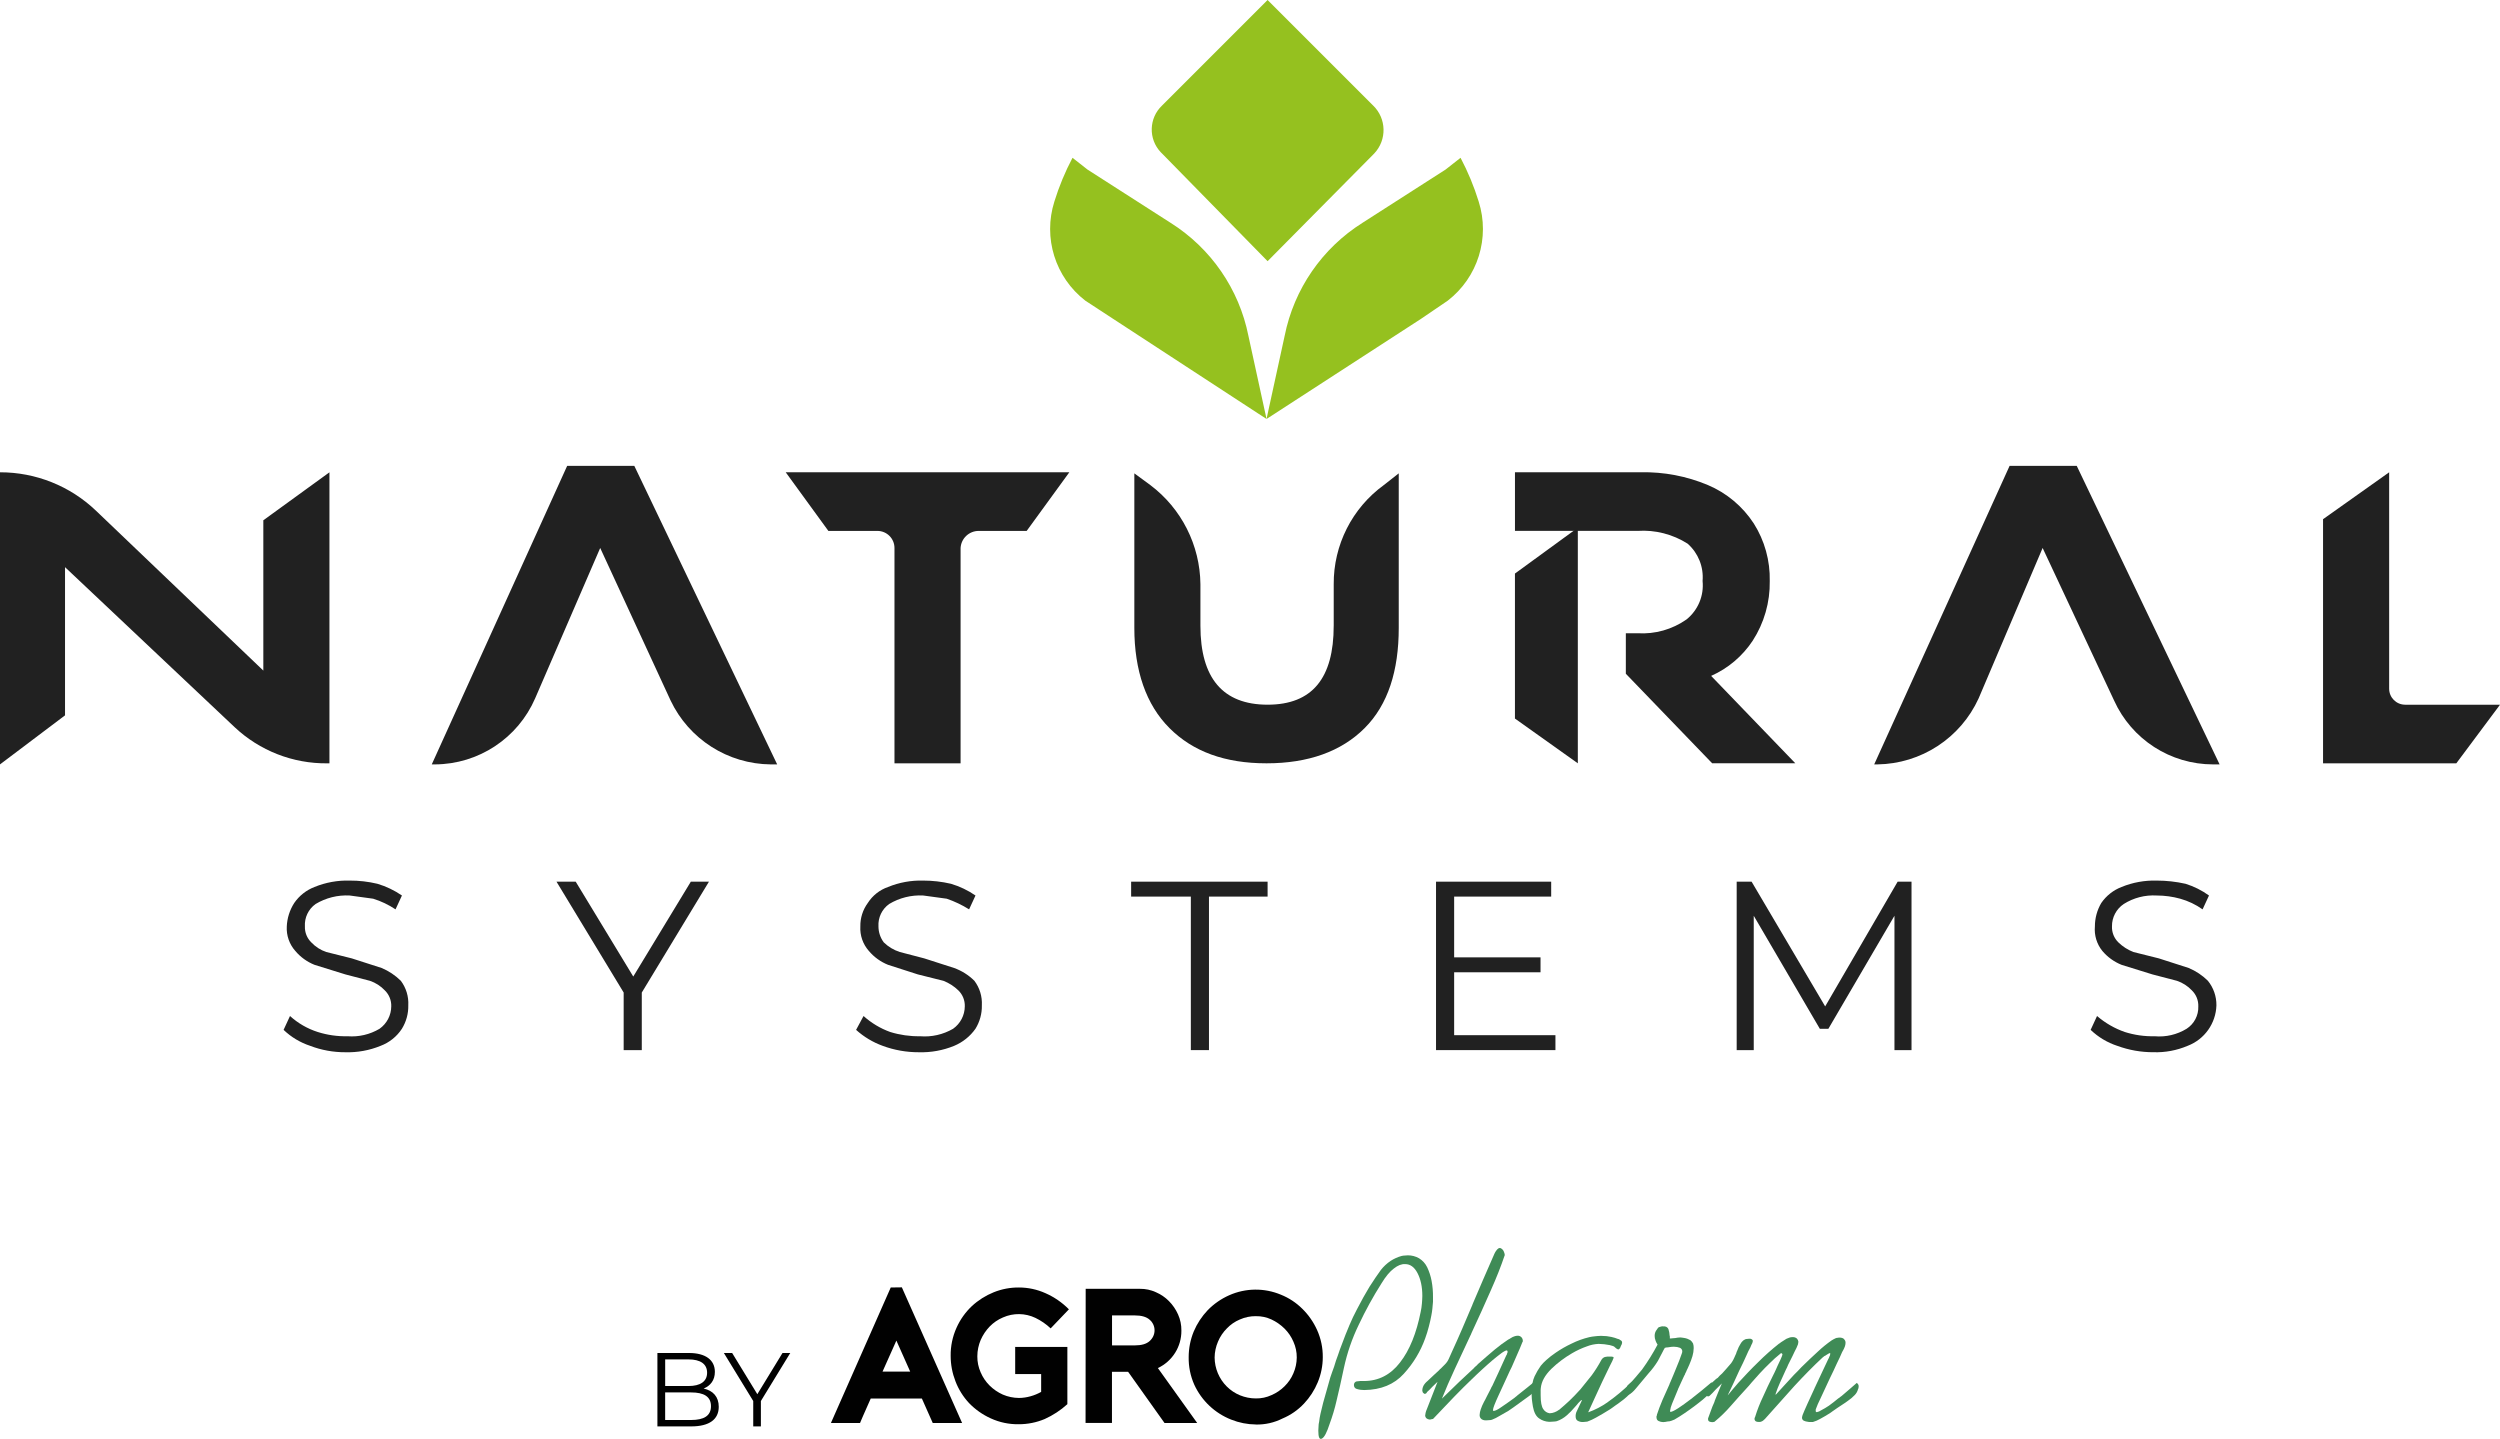
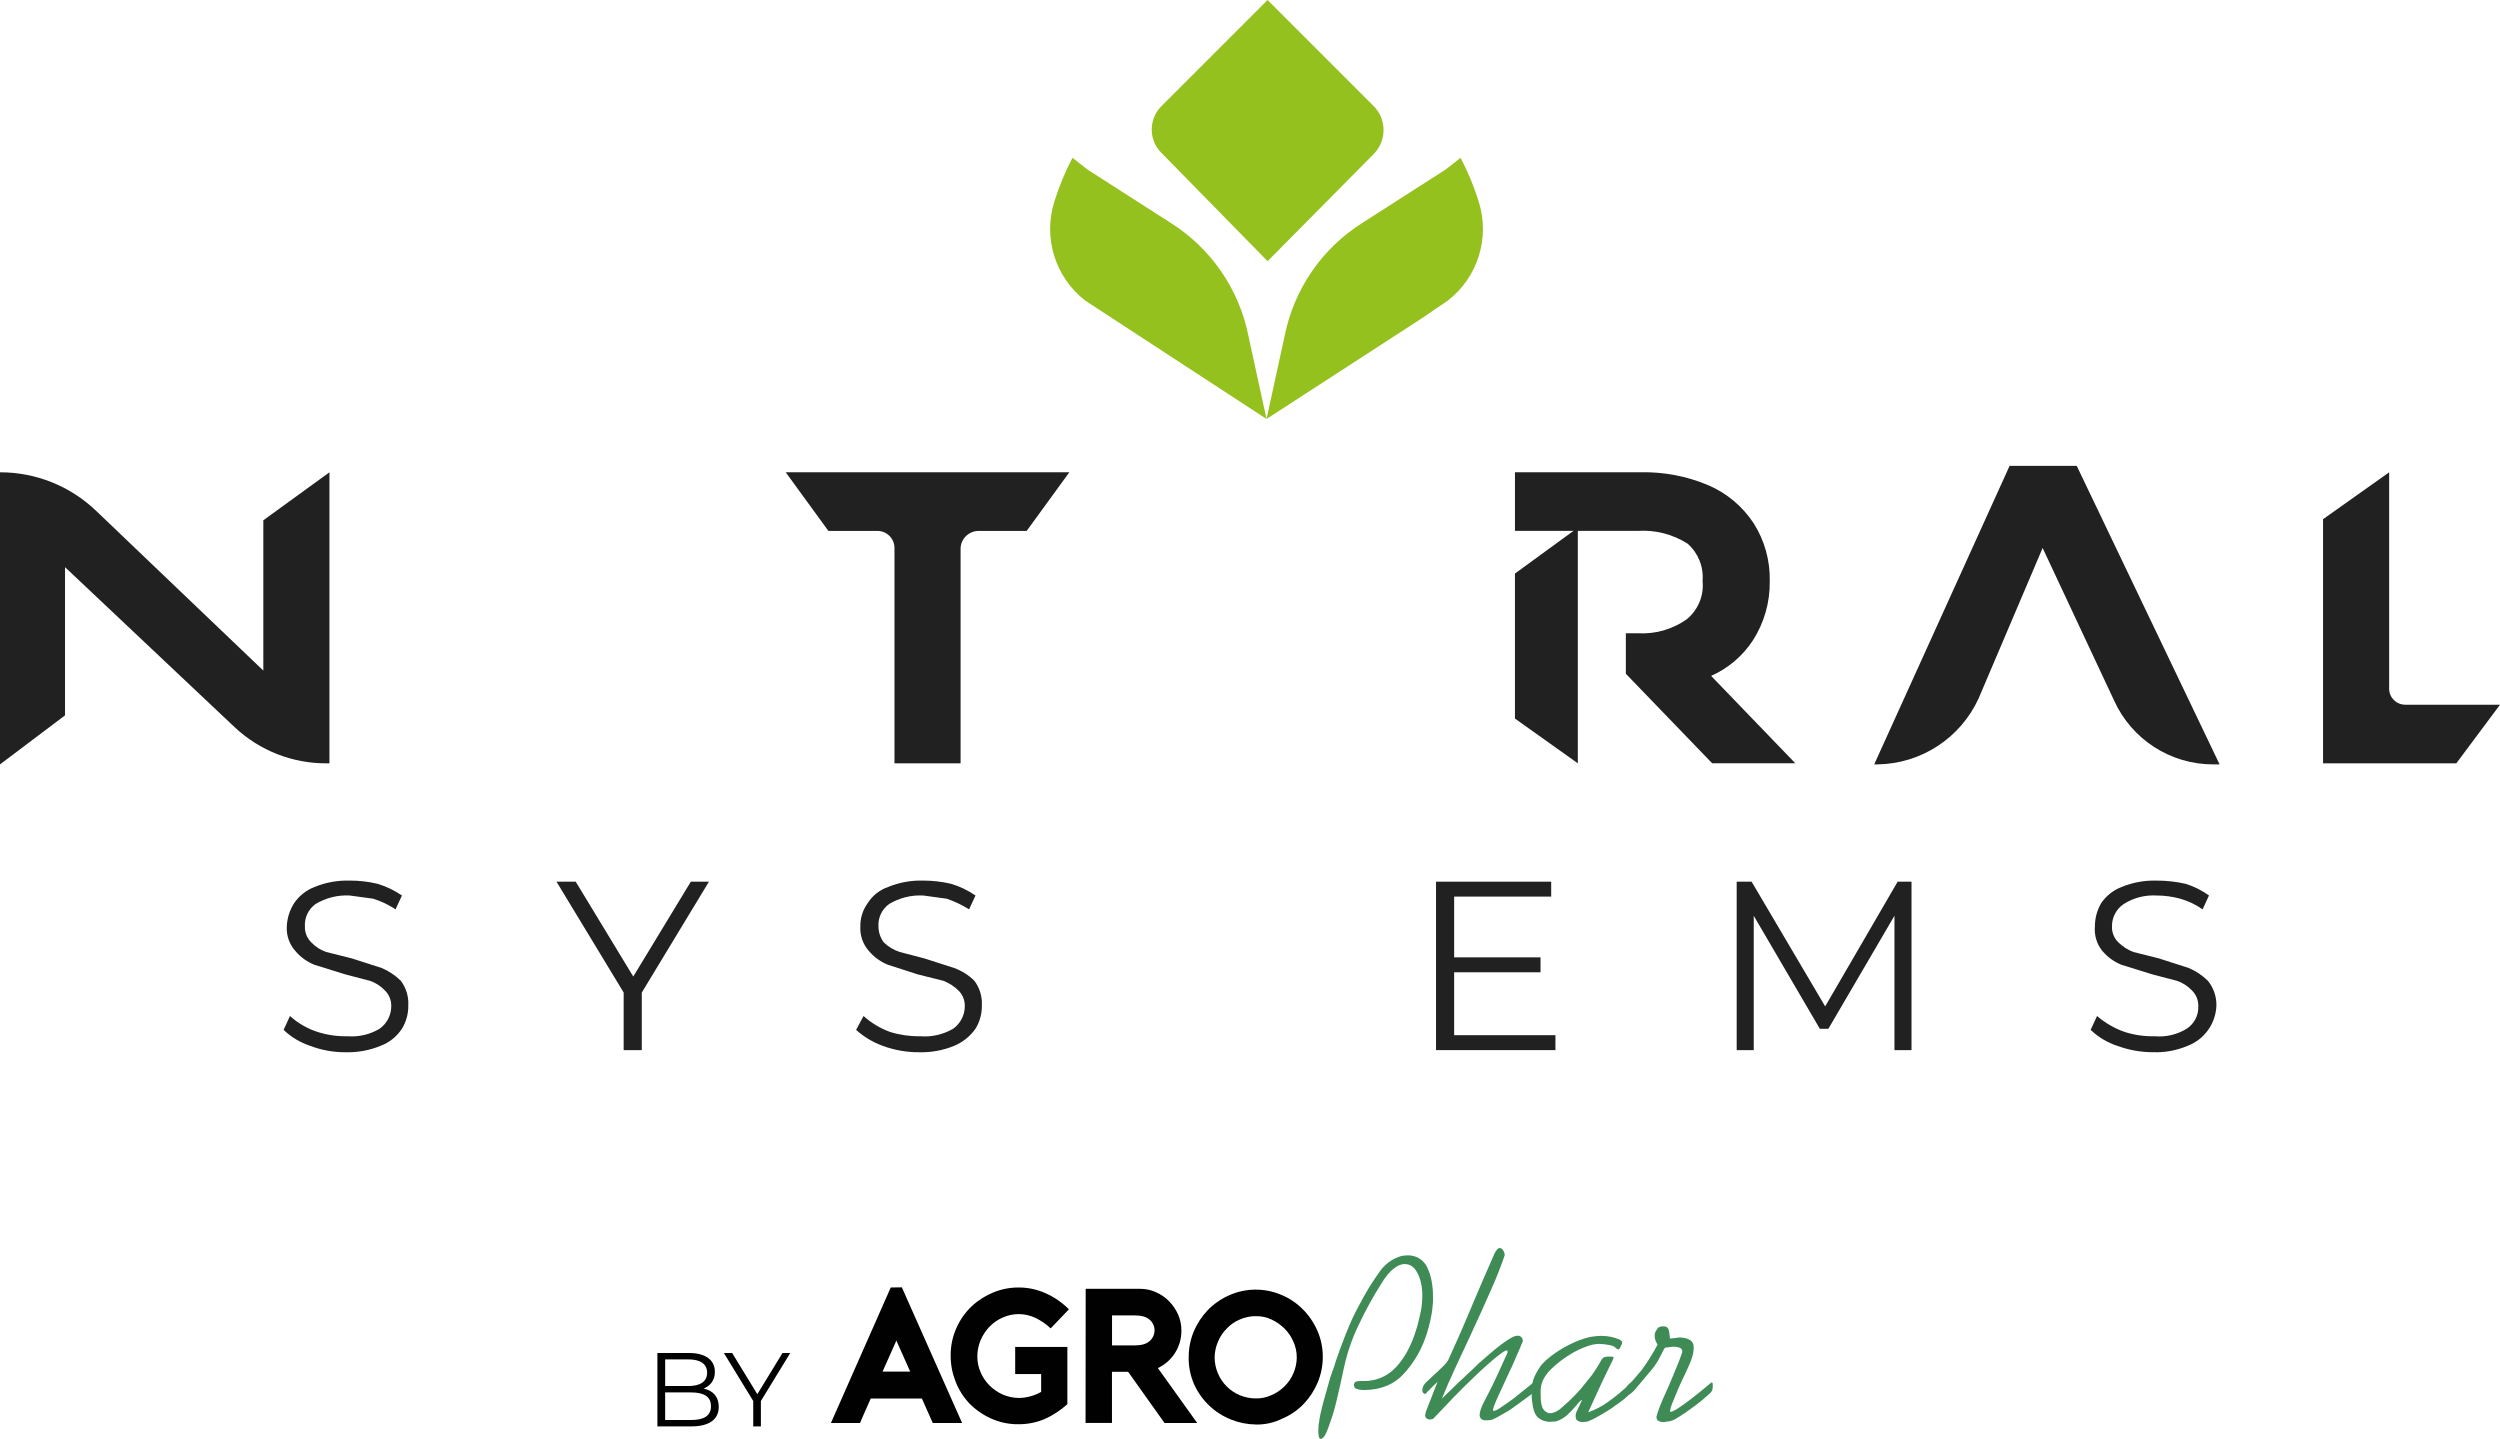
<svg xmlns="http://www.w3.org/2000/svg" id="Capa_1" data-name="Capa 1" viewBox="0 0 1038.82 597.91">
  <defs>
    <style>
      .cls-1 {
        fill: #95c11f;
      }

      .cls-2 {
        fill: #3f8b56;
      }

      .cls-3 {
        fill: #010101;
      }

      .cls-4 {
        fill: #212121;
      }
    </style>
  </defs>
  <g>
    <path class="cls-4" d="M136.89,196.25v120.94h-.89c-14.31.15-28.12-5.25-38.54-15.06L27.02,235.67v61.58L0,317.63v-121.38c14.85-.02,29.13,5.69,39.87,15.95l69.55,66.45v-62.46l27.47-19.93Z" />
    <path class="cls-4" d="M344.21,220.61h20.38c3.91,0,7.09,3.17,7.09,7.09v89.48h27.47v-89.48c.23-3.99,3.54-7.09,7.53-7.09h19.93l17.72-24.36h-117.84l17.72,24.36Z" />
-     <path class="cls-4" d="M554.19,260.04c0,21.71-8.86,32.78-27.47,32.78s-27.91-11.07-27.91-32.78v-17.28c-.17-16.22-7.86-31.44-20.82-41.2l-6.64-4.87v64.23c0,17.72,4.87,31.9,14.62,41.64,9.75,9.75,23.04,14.62,40.31,14.62s31.01-4.87,40.76-14.62c9.75-9.75,14.18-23.92,14.18-41.64v-64.23l-6.2,4.87c-13.18,9.57-20.93,24.91-20.82,41.2v17.28Z" />
    <path class="cls-4" d="M999.4,292.82c-3.67,0-6.64-2.98-6.64-6.64v-89.93l-27.47,19.49v101.45h55.37l18.16-24.36h-39.43Z" />
-     <path class="cls-4" d="M263.58,193.59h-27.91l-56.26,124.04h1.33c18.1-.09,34.44-10.86,41.64-27.47l27.02-62.46,29.24,63.35c7.64,16.11,23.81,26.43,41.64,26.58h2.66l-59.36-124.04Z" />
    <path class="cls-4" d="M862.95,193.59h-27.91l-56.26,124.04h1.33c18.16-.25,34.55-10.94,42.08-27.47l26.58-62.46,29.68,63.35c7.31,16.19,23.43,26.59,41.2,26.58h2.66l-59.36-124.04Z" />
    <polygon class="cls-4" points="655.63 219.28 655.63 317.18 629.5 298.58 629.5 238.33 655.63 219.28" />
    <path class="cls-4" d="M711.01,280.86c7.04-3.12,13.03-8.2,17.28-14.62,4.77-7.38,7.24-16.02,7.09-24.81.19-8.45-2.12-16.78-6.64-23.92-4.62-7.09-11.25-12.65-19.05-15.95-8.83-3.71-18.34-5.52-27.91-5.32h-52.27v24.36h50.94c7.33-.49,14.62,1.38,20.82,5.32,4.4,3.9,6.7,9.65,6.2,15.5.62,6.1-1.88,12.09-6.64,15.95-5.94,4.18-13.13,6.22-20.38,5.76h-4.87v16.83l35.88,37.21h34.55l-35-36.33Z" />
    <path class="cls-4" d="M128.91,434.58c-4.14-1.36-7.92-3.63-11.07-6.64l2.66-5.76c3.32,3.01,7.25,5.28,11.52,6.64,4.01,1.27,8.2,1.87,12.4,1.77,4.64.36,9.29-.72,13.29-3.1,3.03-2.14,4.84-5.6,4.87-9.3.09-2.49-.88-4.9-2.66-6.64-1.71-1.82-3.84-3.19-6.2-3.99l-10.19-2.66-12.85-3.99c-3.09-1.24-5.83-3.22-7.97-5.76-2.48-2.8-3.75-6.46-3.54-10.19.15-3.47,1.22-6.83,3.1-9.75,2.07-3.01,5.01-5.33,8.42-6.64,4.63-1.9,9.61-2.8,14.62-2.66,3.88-.02,7.75.43,11.52,1.33,3.63,1.08,7.07,2.73,10.19,4.87l-2.66,5.76c-2.87-1.92-6-3.41-9.3-4.43l-9.75-1.33c-4.97-.27-9.91.97-14.18,3.54-2.98,2.13-4.65,5.65-4.43,9.3-.09,2.49.88,4.9,2.66,6.64,1.71,1.82,3.84,3.19,6.2,3.99l10.63,2.66,12.4,3.99c2.97,1.25,5.68,3.05,7.97,5.32,2.2,2.92,3.3,6.53,3.1,10.19.08,3.44-.85,6.82-2.66,9.75-2.12,3.25-5.23,5.73-8.86,7.09-4.63,1.9-9.61,2.8-14.62,2.66-4.99.02-9.95-.88-14.62-2.66" />
    <polygon class="cls-4" points="266.68 412.43 266.68 436.35 259.15 436.35 259.15 412.43 231.24 366.36 239.22 366.36 263.14 405.78 287.06 366.36 294.59 366.36 266.68 412.43" />
    <path class="cls-4" d="M366.8,434.58c-4.09-1.48-7.85-3.74-11.07-6.64l3.1-5.76c3.23,2.91,6.99,5.17,11.07,6.64,4.02,1.24,8.2,1.84,12.4,1.77,4.79.4,9.58-.69,13.73-3.1,3.03-2.14,4.84-5.6,4.87-9.3.09-2.49-.88-4.9-2.66-6.64-1.78-1.73-3.89-3.08-6.2-3.99l-10.63-2.66-12.4-3.99c-3.09-1.24-5.83-3.22-7.97-5.76-2.48-2.8-3.75-6.46-3.54-10.19-.06-3.5,1.03-6.93,3.1-9.75,1.98-3.1,4.95-5.44,8.42-6.64,4.63-1.9,9.61-2.8,14.62-2.66,3.88,0,7.74.45,11.52,1.33,3.63,1.08,7.07,2.73,10.19,4.87l-2.66,5.76c-2.92-1.83-6.04-3.32-9.3-4.43l-9.75-1.33c-4.97-.27-9.91.97-14.18,3.54-2.98,2.13-4.65,5.65-4.43,9.3,0,2.4.78,4.73,2.21,6.64,1.87,1.83,4.15,3.19,6.64,3.99l10.19,2.66,12.4,3.99c3.16,1.14,6.03,2.95,8.42,5.32,2.2,2.92,3.3,6.53,3.1,10.19.08,3.44-.85,6.82-2.66,9.75-2.22,3.15-5.3,5.61-8.86,7.09-4.63,1.9-9.61,2.8-14.62,2.66-5.14.02-10.24-.88-15.06-2.66" />
-     <polygon class="cls-4" points="494.83 372.56 470.02 372.56 470.02 366.36 526.72 366.36 526.72 372.56 502.36 372.56 502.36 436.35 494.83 436.35 494.83 372.56" />
    <polygon class="cls-4" points="646.33 430.15 646.33 436.35 596.71 436.35 596.71 366.36 644.56 366.36 644.56 372.56 604.24 372.56 604.24 397.81 640.13 397.81 640.13 404.01 604.24 404.01 604.24 430.15 646.33 430.15" />
    <polygon class="cls-4" points="794.29 366.36 794.29 436.35 787.2 436.35 787.2 380.53 759.74 427.49 756.19 427.49 728.73 380.53 728.73 436.35 721.64 436.35 721.64 366.36 727.84 366.36 758.41 418.19 788.53 366.36 794.29 366.36" />
    <path class="cls-4" d="M879.79,434.58c-4.14-1.36-7.92-3.63-11.07-6.64l2.66-5.76c3.39,2.91,7.3,5.17,11.52,6.64,4.01,1.27,8.2,1.87,12.4,1.77,4.65.42,9.31-.67,13.29-3.1,3.15-2.03,5-5.56,4.87-9.3.09-2.49-.88-4.9-2.66-6.64-1.71-1.82-3.84-3.19-6.2-3.99l-10.19-2.66-12.85-3.99c-3.09-1.24-5.83-3.22-7.97-5.76-2.32-2.86-3.43-6.52-3.1-10.19,0-3.43.91-6.8,2.66-9.75,2.07-3.01,5.01-5.33,8.42-6.64,4.63-1.9,9.61-2.8,14.62-2.66,4.02,0,8.03.45,11.96,1.33,3.49,1.08,6.78,2.73,9.75,4.87l-2.66,5.76c-2.82-2-5.97-3.5-9.3-4.43-3.17-.88-6.45-1.32-9.75-1.33-4.84-.29-9.64.95-13.73,3.54-3.08,2.08-4.92,5.58-4.87,9.3-.09,2.49.88,4.9,2.66,6.64,1.78,1.73,3.89,3.08,6.2,3.99l10.63,2.66,12.4,3.99c2.97,1.25,5.68,3.05,7.97,5.32,2.33,2.88,3.58,6.48,3.54,10.19-.22,7.51-4.94,14.15-11.96,16.83-4.48,1.9-9.31,2.81-14.18,2.66-5.14.02-10.24-.88-15.06-2.66" />
    <path class="cls-1" d="M570.58,43.86L526.72,0l-43.86,43.86c-5.5,5.22-5.74,13.91-.52,19.41.17.18.34.35.52.52l43.86,44.74,44.3-44.74c5.34-5.64,5.14-14.53-.44-19.93" />
    <path class="cls-1" d="M526.28,174.1l-7.53-34.55c-3.88-19.43-15.57-36.4-32.34-46.96l-34.55-22.15-6.2-4.87c-3.07,5.81-5.59,11.89-7.53,18.16-4.79,15.07.34,31.53,12.85,41.2l11.52,7.53,63.79,41.64Z" />
    <path class="cls-1" d="M526.28,174.1l7.53-34.55c3.88-19.43,15.57-36.4,32.34-46.96l34.55-22.15,6.2-4.87c3.07,5.81,5.59,11.89,7.53,18.16,4.79,15.07-.34,31.53-12.85,41.2l-11.07,7.53-64.23,41.64Z" />
  </g>
  <g>
    <g>
      <path class="cls-3" d="M374.75,534.94l25.03,56.35h-12.2l-4.52-10.17h-21.24c-.7,1.57-1.48,3.3-2.27,5.13-.78,1.83-1.57,3.48-2.18,5.05h-12.1l24.86-56.31,4.63-.06ZM378.21,569.94l-5.74-12.89-5.75,12.88h11.49Z" />
      <path class="cls-3" d="M421.66,559.7h21.86v23.77c-2.79,2.54-5.97,4.62-9.4,6.17-3.42,1.44-7.09,2.18-10.8,2.17-4.02.07-8.01-.77-11.66-2.45-3.37-1.53-6.42-3.68-8.99-6.34-2.45-2.63-4.37-5.7-5.65-9.06-1.31-3.36-1.99-6.93-1.99-10.53-.06-4.05.78-8.06,2.45-11.75,1.51-3.37,3.67-6.42,6.36-8.96,2.65-2.45,5.72-4.39,9.06-5.74,3.35-1.35,6.93-2.03,10.54-1.99,3.78,0,7.52.81,10.97,2.36,3.64,1.6,6.95,3.88,9.75,6.71l-7.58,7.92c-1.87-1.77-4.01-3.24-6.33-4.36-4.26-2.03-9.19-2.1-13.5-.18-2.06.87-3.92,2.14-5.49,3.74-1.57,1.63-2.84,3.52-3.75,5.59-.91,2.15-1.39,4.45-1.4,6.79-.03,2.31.45,4.6,1.39,6.71.88,2.06,2.15,3.92,3.74,5.49,1.58,1.56,3.43,2.82,5.46,3.73,2.12.91,4.4,1.38,6.7,1.4,1.62-.01,3.23-.25,4.79-.69,1.55-.42,3.04-1.04,4.44-1.83v-7.4h-10.79v-11.23h-.16Z" />
      <path class="cls-3" d="M497.47,591.29h-13.58l-15.13-21.27h-6.71v21.24h-10.97l.05-55.72h22.55c2.28-.03,4.54.45,6.61,1.4,2.05.88,3.92,2.15,5.48,3.75,1.57,1.59,2.83,3.45,3.74,5.49.95,2.11,1.42,4.4,1.39,6.71.07,6.66-3.74,12.74-9.77,15.58l16.34,22.83ZM471.54,559.05c2.79,0,4.88-.6,6.18-1.83,1.29-1.12,2.03-2.73,2.03-4.44,0-1.67-.73-3.27-2-4.36-1.31-1.22-3.4-1.83-6.18-1.83h-9.49v12.45h9.46Z" />
      <path class="cls-3" d="M521.85,591.91c-3.52-.03-7.01-.72-10.27-2.03-6.78-2.67-12.26-7.85-15.31-14.47-1.61-3.61-2.41-7.54-2.34-11.49,0-3.64.71-7.25,2.09-10.62,1.39-3.3,3.37-6.32,5.84-8.91,2.55-2.6,5.56-4.69,8.89-6.17,6.83-3.04,14.61-3.13,21.5-.24,3.32,1.33,6.34,3.32,8.88,5.84,2.6,2.55,4.69,5.56,6.18,8.89,1.58,3.53,2.38,7.36,2.34,11.23,0,3.59-.72,7.14-2.09,10.45-1.36,3.29-3.31,6.3-5.75,8.88-2.5,2.65-5.52,4.75-8.88,6.15-3.43,1.73-7.22,2.59-11.06,2.51ZM521.89,546.9c-2.31-.03-4.6.45-6.71,1.39-2.04.85-3.88,2.12-5.4,3.72-1.57,1.57-2.82,3.43-3.67,5.48-.9,2.09-1.38,4.33-1.4,6.61.04,4.51,1.85,8.83,5.04,12.02,1.57,1.57,3.43,2.81,5.48,3.66,2.1.86,4.34,1.31,6.61,1.31,2.25.04,4.49-.44,6.53-1.39,2.01-.87,3.85-2.11,5.4-3.66,1.57-1.54,2.82-3.37,3.67-5.39.9-2.06,1.38-4.28,1.4-6.53.03-2.28-.45-4.53-1.39-6.61-.88-2.06-2.15-3.92-3.74-5.49-1.57-1.54-3.39-2.81-5.38-3.74-2.02-.94-4.23-1.41-6.45-1.37v-.03Z" />
      <path class="cls-2" d="M560.63,550.85c1.04-2.44,2.09-4.7,3.22-6.79,1.84-3.57,3.58-6.7,5.23-9.4,1.74-2.7,3.31-5.05,4.71-6.96,1.14-1.44,2.49-2.71,4.01-3.74,1.42-.92,2.98-1.63,4.62-2.08.43-.1.87-.16,1.31-.17.43-.07.87-.1,1.31-.09,1.62,0,3.21.42,4.61,1.22,1.47.9,2.64,2.2,3.39,3.75.85,1.8,1.47,3.7,1.83,5.66.42,2.24.61,4.51.58,6.79v1.91c-.09.96-.18,1.92-.26,2.88-.09.96-.26,1.91-.44,2.87-.26,1.48-.62,2.96-1.05,4.61-.41,1.62-.91,3.22-1.48,4.79-1.95,5.45-4.97,10.45-8.88,14.72-4.01,4.44-9.49,6.7-16.46,6.78-1.03.01-2.06-.13-3.05-.44-.7-.15-1.2-.76-1.22-1.48v-.35c.03-.62.45-1.15,1.05-1.31,1.04-.17,2.09-.23,3.14-.17,6,0,11.06-2.6,14.98-7.74,4.01-5.13,6.8-12.2,8.55-20.98.25-1.12.42-2.25.51-3.4.09-1.13.17-2.18.18-3.22,0-3.83-.69-6.96-2-9.49-1.31-2.53-3.05-3.75-5.13-3.75-1.48-.09-3.05.52-4.7,1.83-1.65,1.22-3.4,3.3-5.14,6.18-3.5,5.51-6.64,11.24-9.42,17.14-2.78,5.73-4.87,11.78-6.2,18.02-1.05,5.05-2.09,9.58-3.05,13.58-.74,3.28-1.71,6.51-2.88,9.66-1.13,3.48-2.18,5.59-3.23,6.1-.96.51-1.48-.51-1.47-3.31,0-.55.02-1.1.09-1.65,0-.7.09-1.41.26-2.09.17-1.83.79-4.44,1.66-7.83.96-3.4,1.92-6.88,2.97-10.53.26-.7.51-1.48.78-2.26s.51-1.48.79-2.18c.51-1.74,1.05-3.4,1.66-4.96.51-1.57,1.05-3.05,1.57-4.35,1.06-2.81,2.02-5.42,3.07-7.77Z" />
      <path class="cls-2" d="M611.83,542.1c2.88-6.78,5.93-13.83,9.15-21.15l.26-.51c.09-.17.18-.26.26-.44.78-1.22,1.48-1.65,2.18-1.3.64.35,1.11.95,1.31,1.65.09.18.09.35.17.51,0,.17.09.26.09.44v.35s-.08.11-.09.18c-1.4,4.17-3.31,9.05-5.76,14.53-2.44,5.57-4.97,11.14-7.68,16.97-.15.24-.27.51-.35.78-.08.28-.2.54-.35.78-2.18,4.7-4.36,9.31-6.46,13.84s-3.92,8.7-5.4,12.44c5.4-5.3,9.76-9.48,13.22-12.61.25-.33.54-.62.87-.87.33-.24.63-.54.87-.87,2.44-2.18,4.79-4.17,7.06-6.1,1.75-1.46,3.58-2.81,5.49-4.07.37-.16.72-.37,1.05-.6.26-.18.61-.35.87-.51.31-.14.63-.25.96-.35.4-.11.81-.17,1.22-.17,1.09.04,1.96.92,2,2v.35c0,.09,0,.18-.09.18,0,.07-.04.13-.09.17-.61,1.57-1.31,3.22-2.09,4.96-.78,1.83-1.57,3.56-2.35,5.39-.14.22-.25.45-.35.7-.1.24-.21.47-.35.7-1.75,3.74-3.31,7.31-4.8,10.44-1.48,3.22-2.27,5.23-2.27,6.01v.09c0,.09,0,.17.09.17.04.05.11.08.17.09.61,0,1.74-.51,3.31-1.65,1.66-1.13,3.4-2.34,5.31-3.74.18-.17.44-.35.61-.51s.44-.26.61-.51c1.48-1.22,2.96-2.35,4.27-3.4,1.31-1.05,2.27-1.83,2.88-2.35.17-.17.35-.17.35-.09.04.17.07.34.09.51v1.57c0,.64-.15,1.26-.44,1.83-.25.48-.61.9-1.05,1.22l-.17.17c-.61.43-1.57,1.22-2.96,2.17-1.39.96-2.87,2.09-4.44,3.22-.43.26-.78.51-1.13.78s-.79.51-1.13.78l-3.66,2.09c-.99.62-2.04,1.15-3.14,1.57-.33.11-.67.17-1.02.17-.43.07-.87.1-1.31.09h-.35c-.59,0-1.17-.17-1.65-.51-.56-.43-.86-1.12-.78-1.83.04-.74.19-1.47.44-2.18.35-1.05.79-2.07,1.31-3.05.43-.7.78-1.48,1.22-2.35.44-.87.87-1.65,1.31-2.54.16-.28.31-.58.44-.87.12-.34.29-.67.51-.96,1.48-3.22,3.49-7.4,5.84-12.71.15-.13.25-.31.26-.51-.01-.1.02-.19.09-.26,0-.09.09-.18.09-.26.07-.07.1-.16.09-.26v-.26c0-.17,0-.26-.09-.35s-.17-.17-.26-.17c-.28.03-.54.12-.78.26-.49.25-.95.54-1.39.87-1.22.96-2.54,1.91-3.84,3.05s-2.61,2.26-3.92,3.48c-.78.7-1.57,1.48-2.35,2.18s-1.57,1.48-2.35,2.26c-4.27,4.07-9.59,9.57-15.95,16.35-.13.07-.29.1-.44.09-.1-.01-.19.02-.26.09-.17,0-.26.09-.51.09h-.35c-.41-.05-.8-.2-1.13-.44-.37-.3-.59-.74-.61-1.22.02-.38.08-.76.18-1.13.12-.51.29-1.01.51-1.48,1.13-2.87,2.62-6.71,4.45-11.4-.96.87-1.66,1.57-2.18,2.09-.65.74-1.35,1.43-2.09,2.08-.17.18-.26.26-.26.44-.13.16-.31.28-.51.35-.2.1-.44.07-.61-.09l-.17-.17c-.18-.08-.31-.24-.35-.44-.1-.25-.16-.51-.17-.78.03-.6.18-1.2.44-1.74.41-.77.98-1.45,1.66-2,1.05-.96,2-1.83,2.7-2.54.78-.7,1.48-1.39,2.18-2l.17-.17s.08-.11.09-.17c.36-.24.68-.54.96-.87l1.13-1.13c.7-.67,1.26-1.47,1.66-2.35.51-1.05.96-2.09,1.4-3.13,2.8-6.04,5.59-12.65,8.47-19.44Z" />
      <path class="cls-2" d="M668.04,582.63c3.34-2.35,6.49-4.97,9.41-7.83h.44c.17.09.26.26.43.51.22.46.31.97.26,1.48.09.7-.51,1.57-1.74,2.79-1.37,1.34-2.86,2.56-4.45,3.65-.6.44-1.22.78-1.74,1.22-.52.44-1.13.78-1.74,1.22-2.09,1.3-4,2.44-5.75,3.39-1.14.65-2.33,1.2-3.56,1.65-.29-.01-.59.02-.87.09-.26,0-.61.09-.96.09-.76.03-1.51-.15-2.18-.51-.61-.35-.87-.96-.87-1.83-.01-.35.01-.7.09-1.04.08-.43.23-.84.44-1.22.61-1.39,1.31-2.87,2.09-4.44l-.26-.09-.63.6-.6.61c-.24.34-.5.66-.79.96-.24.31-.5.6-.78.87-.99,1.19-2.06,2.29-3.22,3.3-1.22,1.08-2.64,1.91-4.18,2.44-.46.1-.92.16-1.39.17-.49.07-.98.1-1.48.09h-.35c-1.47-.07-2.89-.55-4.09-1.4-1.3-.87-2.17-2.53-2.61-4.97-.17-1.13-.35-2.18-.43-3.05-.09-.96-.09-1.83-.09-2.61,0-2.87.44-5.22,1.23-6.88.72-1.52,1.57-2.98,2.54-4.35.71-.88,1.5-1.69,2.35-2.44,1.23-1.11,2.54-2.13,3.92-3.05,2.07-1.42,4.26-2.67,6.53-3.74,2.36-1.18,4.84-2.08,7.41-2.69.75-.16,1.5-.28,2.26-.35.75-.1,1.51-.15,2.26-.17h.61c1.37-.01,2.73.14,4.07.44.95.21,1.88.5,2.79.87.17,0,.26,0,.35.09.09,0,.18.09.26.17.51.26.87.51.96.87.1.32.07.66-.09.96.01.1-.02.19-.09.26-.11.08-.17.21-.17.35q0,.09-.09.17s-.08.11-.09.17c-.11.49-.39.92-.78,1.22-.26.17-.87-.09-1.66-.87-.26-.35-.96-.61-2.09-.87-1.52-.31-3.06-.48-4.61-.51h-.09c-1.64.08-3.26.42-4.79,1.02-2.15.75-4.22,1.71-6.19,2.87-3.13,1.82-6.04,4.01-8.64,6.52-2.62,2.61-4.1,5.22-4.36,8.01-.06.53-.08,1.06-.05,1.6v1.31c0,2.87.35,4.79,1.13,5.84.59.91,1.54,1.51,2.61,1.66.72-.02,1.43-.17,2.09-.44.65-.25,1.27-.59,1.83-1.02q.09,0,.18-.09l.17-.17c1.13-.96,2.44-2.09,3.92-3.48,1.48-1.39,2.96-2.96,4.62-4.78,1.48-1.83,3.05-3.74,4.62-5.74,1.48-2.02,2.82-4.14,4.01-6.35.31-.61.84-1.08,1.48-1.31.63-.15,1.27-.21,1.91-.17h.35c.35-.02.7,0,1.04.09.18-.02.33.11.35.29,0,.02,0,.04,0,.06-.02.18-.08.35-.18.51-.09.3-.21.59-.35.87l-1.05,2.09c-.35.7-.7,1.48-1.05,2.18-.35.7-.7,1.48-1.05,2.18s-.7,1.39-1.05,2.18c-1.05,2.26-2.09,4.44-3.05,6.61-.96,2.17-1.92,4.18-2.79,6.1,2.88-1.03,5.6-2.44,8.1-4.2Z" />
      <path class="cls-2" d="M687.91,556.97c-.24-.58-.36-1.2-.35-1.83-.02-.73.16-1.45.51-2.09.29-.49.61-.95.96-1.39.17-.09.26-.17.35-.17.07-.07.17-.1.26-.09.17-.09.35-.09.51-.17.15-.02.29-.05.43-.09h.51c1.13-.09,1.83.35,2.18,1.13.3.87.47,1.78.51,2.7.07.16.1.33.09.51v.7h.35c.26,0,.53-.02.78-.09.35,0,.7-.09,1.13-.09.35-.09.7-.09.96-.17.35,0,.7-.09,1.13-.09.26-.01.53.02.78.09.26,0,.43.09.61.09.5.07,1,.18,1.48.35.45.17.88.37,1.3.61.47.38.86.85,1.13,1.39.19.62.28,1.27.26,1.92-.02,1.12-.19,2.23-.51,3.31-.36,1.21-.8,2.4-1.31,3.56-.2.54-.43,1.06-.7,1.57-.27.5-.5,1.03-.7,1.57-.17.2-.29.44-.35.7s-.18.49-.35.7c-.35.7-.7,1.57-1.13,2.44-.44.87-.87,1.83-1.31,2.87-.09.17-.17.26-.17.44-.08.13-.14.28-.18.43-.87,2-1.57,3.83-2.27,5.49-.43,1-.72,2.05-.87,3.13,0,.09,0,.18.09.18s.18,0,.18.09c.51,0,1.57-.51,3.22-1.57,1.66-1.06,3.22-2.26,4.96-3.56.18-.17.44-.26.61-.44.15-.17.32-.31.51-.43,2-1.48,4.44-3.56,7.49-6.1h.09q0-.09.09-.09h.18c.17.08.26.17.26.26.08.22.11.46.09.7v.35c.01.44-.01.87-.09,1.31-.02.41-.17.81-.44,1.13-.06.13-.15.25-.26.35l-.35.35c-.96.87-1.92,1.74-3.05,2.7-1.13.96-2.35,1.83-3.56,2.78-1.2.96-2.61,1.83-3.92,2.79-1.39.96-2.79,1.83-4.27,2.69l-1.31.51c-.47.17-.97.26-1.48.26-.35.09-.61.09-.96.18-.26,0-.61.09-.87.09-.66,0-1.32-.15-1.92-.44-.55-.24-.89-.8-.87-1.4-.09-.19-.09-.41,0-.6.11-.22.17-.45.17-.7.61-1.92,1.4-3.92,2.27-6.01.96-2.09,1.92-4.27,2.88-6.44.09-.15.15-.33.17-.51.09-.13.16-.26.2-.41.87-2.09,1.75-4.07,2.54-6.1.87-2,1.57-3.92,2.18-5.66.09-.18.09-.35.18-.51.02-.15.05-.29.09-.44.08-.7-.31-1.37-.96-1.65-.75-.29-1.55-.44-2.35-.44h-.26c-.44-.01-.87.01-1.31.09-.37.09-.75.15-1.13.17-.26-.02-.53,0-.78.09-.14.06-.29.09-.44.09-.19.28-.36.57-.51.87-.18.26-.26.61-.44.87-.51,1.05-1.22,2.26-1.92,3.66-1.13,1.86-2.45,3.61-3.92,5.22-2.35,2.79-4.1,4.87-5.23,6.26-1.13,1.39-2.18,2.26-3.05,2.61-.26.17-.51,0-.6-.44-.19-.47-.28-.97-.26-1.48v-.61c.09-.35.17-.61.26-.96.07-.25.23-.46.44-.6,1.07-.93,2.06-1.95,2.96-3.05l2.79-3.31c2.38-3.3,4.54-6.76,6.45-10.36-.36-.54-.65-1.12-.87-1.73Z" />
-       <path class="cls-2" d="M718.01,579.72c.7-.87,1.4-1.74,2.09-2.54.7-.87,1.48-1.65,2.18-2.54,2.62-2.87,5.4-5.83,8.28-8.61,2.75-2.75,5.66-5.33,8.71-7.74.17-.09.26-.17.35-.17l.26-.26c.43-.26.78-.51,1.22-.78s.87-.51,1.22-.78l1.31-.51c.39-.14.81-.19,1.22-.17h.35c.55.02,1.07.24,1.48.61.34.36.55.82.6,1.31-.03.35-.09.7-.17,1.05-.17.43-.35.87-.61,1.48-.51,1.02-1.13,2.18-1.66,3.39l-1.83,3.66c-.18.35-.26.7-.44,1.05l-.51,1.02c-.87,1.83-1.66,3.66-2.45,5.4-.7,1.53-1.31,3.1-1.83,4.7l.09.26c1.13-1.22,2.35-2.61,3.66-4.01,1.31-1.39,2.61-2.87,3.92-4.26l1.57-1.57c.51-.51.96-1.04,1.48-1.57,2.35-2.35,4.71-4.52,6.88-6.53,1.77-1.67,3.67-3.21,5.66-4.61.28-.19.57-.36.87-.51.26-.17.61-.26.87-.43.28-.11.57-.17.87-.18.29-.07.58-.1.87-.08.33,0,.65.07.96.17.32.06.6.24.78.51.41.38.63.92.61,1.48-.01.5-.1,1-.26,1.48-.19.54-.43,1.06-.7,1.57-.09.18-.17.26-.26.44l-.26.51c-.51,1.22-1.22,2.78-2.18,4.7-.87,1.92-1.83,4.01-2.88,6.1-1.48,3.14-2.79,6.01-4.01,8.62-.7,1.38-1.32,2.81-1.84,4.27v.35c-.09.51.09.78.44.78.66-.12,1.28-.39,1.83-.78,1.11-.57,2.19-1.21,3.22-1.91,1.22-.87,2.54-1.92,3.92-3.05.26-.12.5-.29.7-.51.22-.19.45-.36.7-.51,1.22-1.05,2.44-2.09,3.56-3.05,1.12-.96,2-1.74,2.7-2.35.19.15.36.32.51.51.22.33.31.73.26,1.13.01.17-.02.35-.09.51-.02.18-.08.35-.18.51-.23.88-.68,1.69-1.31,2.35-.87.91-1.83,1.73-2.88,2.44-.51.44-1.39.96-2.54,1.74s-2.44,1.57-3.74,2.54c-.18.18-.44.26-.61.44-.22.12-.42.27-.61.43-1.4.87-2.7,1.65-4.01,2.35-.96.56-1.98,1-3.05,1.31h-1.57c-.17.01-.35-.02-.51-.09-.57-.05-1.13-.2-1.66-.44-.5-.23-.81-.75-.78-1.31,0-.17.02-.35.09-.51.02-.21.08-.42.17-.6.44-1.05,1.05-2.61,2.03-4.7.99-2.09,1.92-4.18,2.96-6.44-.01-.1.02-.19.09-.26.11-.08.18-.21.18-.35,1.22-2.69,2.44-5.22,3.56-7.57s1.74-3.66,1.92-4.07c.09-.09.09-.17.18-.26,0-.17.09-.26.17-.51.05-.04.08-.11.09-.17,0-.09,0-.17.09-.17.1-.25.16-.51.18-.78.09-.26,0-.44-.09-.44-.22.06-.42.14-.61.26-.35.18-.7.44-1.13.7-.09.09-.17.17-.26.17-.07.07-.17.1-.26.09-.12.14-.27.26-.43.35-.17.09-.31.2-.44.35-3.75,3.48-7.67,7.48-11.69,11.83-4.01,4.43-8.02,8.96-12.2,13.65-.24.26-.5.49-.78.7-.26.2-.56.35-.87.44-.16.08-.33.11-.51.09h-.61c-.37.02-.73-.07-1.05-.26-.31-.22-.5-.57-.51-.96-.02-.15.01-.31.08-.44,0-.17.09-.26.17-.43.87-2.83,1.95-5.6,3.23-8.27,1.31-2.96,2.71-5.92,4.19-8.88.17-.44.44-.78.61-1.22s.44-.87.61-1.31c.44-.96.78-1.83,1.22-2.69s.87-1.83,1.22-2.7c.1-.26.19-.52.26-.78,0-.17,0-.35-.17-.44-.09-.17-.17-.17-.35-.17s-.35.17-.51.35c-1.43,1.14-2.8,2.36-4.09,3.66-1.39,1.39-2.88,2.78-4.27,4.35-.7.78-1.48,1.65-2.27,2.54-.79.89-1.57,1.74-2.26,2.61-2.62,2.87-5.23,5.74-7.58,8.44-2.02,2.33-4.23,4.48-6.61,6.44-.11.13-.27.19-.44.17-.2.07-.4.1-.61.09-.42,0-.84-.09-1.22-.26-.32-.17-.52-.51-.51-.87v-.35c-.02-.09,0-.19.06-.26.26-.7.61-1.66,1.05-2.87.42-1.25.92-2.47,1.48-3.66-.01-.1.02-.19.09-.26,0-.09.09-.18.09-.35.7-1.83,1.74-4.27,2.96-7.22l-2.62,2.6c-.8.92-1.65,1.79-2.54,2.61-.44.26-.78.26-1.02,0-.31-.36-.47-.83-.44-1.31-.01-.26.01-.53.09-.78,0-.28.1-.56.26-.79.29-.58.67-1.11,1.13-1.57.61-.6,1.39-1.48,2.54-2.44.12-.14.27-.26.44-.35.17-.09.26-.17.43-.26.27-.34.56-.66.87-.96.34-.27.66-.56.96-.87.96-1.02,2.27-2.54,3.75-4.26.36-.5.68-1.02.96-1.57.26-.6.61-1.22.87-1.91.17-.27.28-.56.35-.87.08-.31.2-.6.35-.87.17-.51.44-1.02.61-1.48.26-.43.51-.96.78-1.39.22-.43.52-.81.87-1.13.25-.26.54-.47.87-.61.26-.18.56-.27.87-.26.29-.07.58-.1.87-.09h.61c.28.05.54.18.75.37.15.13.24.31.26.51.01.17-.02.35-.09.51-.09.16-.15.33-.18.51-.09.17-.09.26-.17.35,0,.09-.09.18-.17.26-.09.15-.15.33-.17.51-.09.17-.18.26-.18.43-.62,1.1-1.18,2.23-1.66,3.4-.87,2-1.92,4.18-3.05,6.44-1.13,2.54-2.7,5.92-4.71,10.1v.12Z" />
    </g>
    <g>
      <path class="cls-3" d="M298.66,584.56c0,5.18-3.83,8.15-11.46,8.15h-14.03v-30.5h13.16c6.8,0,10.72,2.88,10.72,7.84,0,3.49-1.87,5.79-4.66,6.93,3.92.87,6.27,3.44,6.27,7.58ZM276.4,564.87v11.06h9.71c4.88,0,7.71-1.87,7.71-5.53s-2.83-5.53-7.71-5.53h-9.71ZM295.43,584.3c0-3.96-2.92-5.71-8.28-5.71h-10.76v11.46h10.76c5.36,0,8.28-1.74,8.28-5.75Z" />
      <path class="cls-3" d="M316.17,582.16v10.54h-3.18v-10.54l-12.2-19.95h3.44l10.46,17.12,10.46-17.12h3.22l-12.2,19.95Z" />
    </g>
  </g>
</svg>